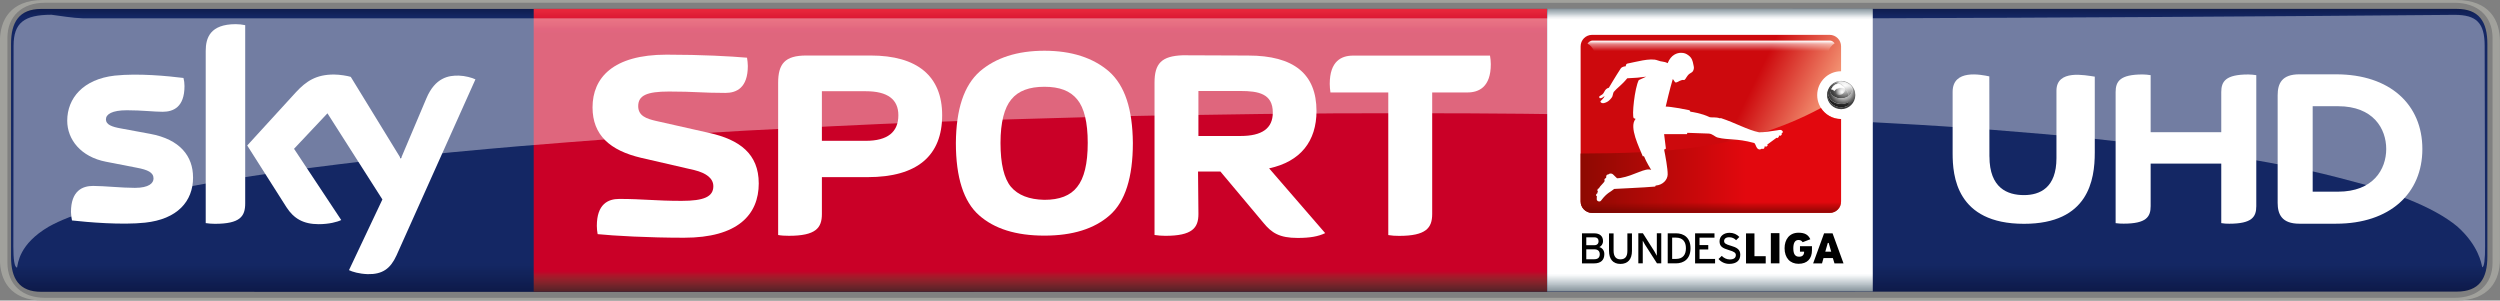
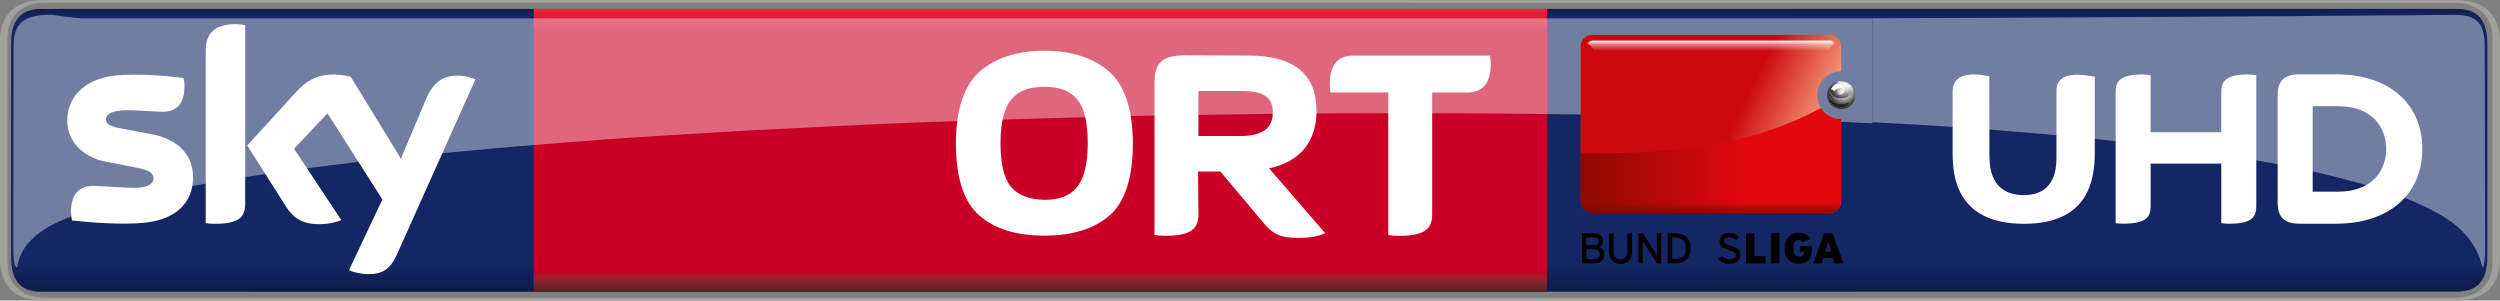
<svg xmlns="http://www.w3.org/2000/svg" height="72.133" width="600" version="1.1" viewBox="0 0 158.75 19.085">
  <rect x="0" y="0" width="158.75" height="19.085" fill="#808080" stroke="none" />
  <defs>
    <linearGradient id="a" gradientUnits="userSpaceOnUse" x2=".992" gradientTransform="matrix(0 18.257 18.257 0 -266.26 66.803)" x1=".008" y1="0" y2="0">
      <stop stop-color="#0f1c4d" offset="0" />
      <stop stop-color="#101e51" offset=".004" />
      <stop stop-color="#101f54" offset=".008" />
      <stop stop-color="#112157" offset=".012" />
      <stop stop-color="#12225a" offset=".016" />
      <stop stop-color="#13245d" offset=".02" />
      <stop stop-color="#132560" offset=".023" />
      <stop stop-color="#142662" offset=".027" />
      <stop stop-color="#142764" offset=".031" />
      <stop stop-color="#142764" offset=".062" />
      <stop stop-color="#142764" offset=".125" />
      <stop stop-color="#142764" offset=".25" />
      <stop stop-color="#142764" offset=".5" />
      <stop stop-color="#142764" offset=".75" />
      <stop stop-color="#142764" offset=".875" />
      <stop stop-color="#142764" offset=".891" />
      <stop stop-color="#142764" offset=".898" />
      <stop stop-color="#142763" offset=".902" />
      <stop stop-color="#142763" offset=".906" />
      <stop stop-color="#132662" offset=".91" />
      <stop stop-color="#132661" offset=".914" />
      <stop stop-color="#132560" offset=".918" />
      <stop stop-color="#13255f" offset=".922" />
      <stop stop-color="#12245d" offset=".926" />
      <stop stop-color="#12245c" offset=".93" />
      <stop stop-color="#12235b" offset=".934" />
      <stop stop-color="#12235a" offset=".938" />
      <stop stop-color="#112259" offset=".941" />
      <stop stop-color="#112258" offset=".945" />
      <stop stop-color="#112157" offset=".949" />
      <stop stop-color="#112056" offset=".953" />
      <stop stop-color="#102055" offset=".957" />
      <stop stop-color="#102054" offset=".961" />
      <stop stop-color="#101f53" offset=".965" />
      <stop stop-color="#101e52" offset=".969" />
      <stop stop-color="#0f1d50" offset=".973" />
      <stop stop-color="#0f1d4f" offset=".977" />
      <stop stop-color="#0f1c4e" offset=".98" />
      <stop stop-color="#0f1c4d" offset=".984" />
      <stop stop-color="#0e1b4c" offset=".988" />
      <stop stop-color="#0e1b4b" offset=".992" />
      <stop stop-color="#0e1a4a" offset=".996" />
      <stop stop-color="#0e1949" offset="1" />
    </linearGradient>
    <linearGradient id="k" gradientUnits="userSpaceOnUse" gradientTransform="matrix(0 -17.956 17.956 0 -258.89 84.911)" x1="1.4211e-14" x2="1" y1="0" y2="0">
      <stop stop-color="#552227" offset="0" />
      <stop stop-color="#5a2227" offset=".004" />
      <stop stop-color="#602228" offset=".008" />
      <stop stop-color="#662329" offset=".012" />
      <stop stop-color="#6c232a" offset=".016" />
      <stop stop-color="#71232a" offset=".02" />
      <stop stop-color="#77232a" offset=".023" />
      <stop stop-color="#7d232a" offset=".027" />
      <stop stop-color="#84222b" offset=".031" />
      <stop stop-color="#8a212b" offset=".035" />
      <stop stop-color="#90202b" offset=".039" />
      <stop stop-color="#961f2b" offset=".043" />
      <stop stop-color="#9d1d2b" offset=".047" />
      <stop stop-color="#a31a2a" offset=".051" />
      <stop stop-color="#a9172a" offset=".055" />
      <stop stop-color="#b01329" offset=".059" />
      <stop stop-color="#b70f29" offset=".062" />
      <stop stop-color="#bd0829" offset=".066" />
      <stop stop-color="#c40228" offset=".07" />
      <stop stop-color="#c70028" offset=".074" />
      <stop stop-color="#ca0027" offset=".078" />
      <stop stop-color="#ca0027" offset=".094" />
      <stop stop-color="#ca0027" offset=".125" />
      <stop stop-color="#ca0027" offset=".25" />
      <stop stop-color="#ca0027" offset=".5" />
      <stop stop-color="#ca0027" offset=".75" />
      <stop stop-color="#ca0027" offset=".875" />
      <stop stop-color="#ca0027" offset=".906" />
      <stop stop-color="#ca0027" offset=".914" />
      <stop stop-color="#cb0028" offset=".918" />
      <stop stop-color="#cc0029" offset=".922" />
      <stop stop-color="#ce002a" offset=".926" />
      <stop stop-color="#cf012a" offset=".93" />
      <stop stop-color="#d1052b" offset=".934" />
      <stop stop-color="#d2092c" offset=".938" />
      <stop stop-color="#d40b2d" offset=".941" />
      <stop stop-color="#d50d2e" offset=".945" />
      <stop stop-color="#d60f2f" offset=".949" />
      <stop stop-color="#d71130" offset=".953" />
      <stop stop-color="#d91431" offset=".957" />
      <stop stop-color="#da1732" offset=".961" />
      <stop stop-color="#dc1933" offset=".965" />
      <stop stop-color="#dd1a34" offset=".969" />
      <stop stop-color="#df1c35" offset=".973" />
      <stop stop-color="#e01d35" offset=".977" />
      <stop stop-color="#e12036" offset=".98" />
      <stop stop-color="#e22237" offset=".984" />
      <stop stop-color="#e42439" offset=".988" />
      <stop stop-color="#e6253a" offset=".992" />
      <stop stop-color="#e7273a" offset=".996" />
      <stop stop-color="#e8283b" offset="1" />
    </linearGradient>
    <linearGradient id="g" gradientUnits="userSpaceOnUse" gradientTransform="matrix(0 17.104 -17.104 0 -216.26 36.191)" x2="1" x1="-1.4211e-14" y1="0" y2="0">
      <stop stop-color="#88949b" offset="0" />
      <stop stop-color="#94a0a7" offset=".004" />
      <stop stop-color="#a1adb4" offset=".008" />
      <stop stop-color="#adb8be" offset=".012" />
      <stop stop-color="#bac4c9" offset=".016" />
      <stop stop-color="#c7cfd4" offset=".02" />
      <stop stop-color="#d5dbdf" offset=".023" />
      <stop stop-color="#e2e6e9" offset=".027" />
      <stop stop-color="#eff1f3" offset=".031" />
      <stop stop-color="#f7f8f9" offset=".035" />
      <stop stop-color="#fff" offset=".039" />
      <stop stop-color="#fff" offset=".047" />
      <stop stop-color="#fff" offset=".062" />
      <stop stop-color="#fff" offset=".125" />
      <stop stop-color="#fff" offset=".25" />
      <stop stop-color="#fff" offset=".5" />
      <stop stop-color="#fff" offset=".75" />
      <stop stop-color="#fff" offset=".875" />
      <stop stop-color="#fff" offset=".938" />
      <stop stop-color="#fafbfc" offset=".941" />
      <stop stop-color="#f6f8f9" offset=".945" />
      <stop stop-color="#eef1f2" offset=".949" />
      <stop stop-color="#e6eaec" offset=".953" />
      <stop stop-color="#dee3e6" offset=".957" />
      <stop stop-color="#d6dce0" offset=".961" />
      <stop stop-color="#ced5d9" offset=".965" />
      <stop stop-color="#c6ced3" offset=".969" />
      <stop stop-color="#bec7cc" offset=".973" />
      <stop stop-color="#b7c0c6" offset=".977" />
      <stop stop-color="#afb9bf" offset=".98" />
      <stop stop-color="#a7b2b9" offset=".984" />
      <stop stop-color="#a0abb2" offset=".988" />
      <stop stop-color="#98a4ab" offset=".992" />
      <stop stop-color="#919da4" offset=".996" />
      <stop stop-color="#89959c" offset="1" />
    </linearGradient>
    <linearGradient id="b" x1="361.31" gradientUnits="userSpaceOnUse" y1="96.177" gradientTransform="matrix(.03 0 0 .03 -223.16 35.124)" x2="493.7" y2="160.01">
      <stop stop-color="#cd090d" offset="0" />
      <stop stop-color="#f39272" offset="1" />
    </linearGradient>
    <linearGradient id="c" x1="285.2" gradientUnits="userSpaceOnUse" y1="49.936" gradientTransform="matrix(.03 0 0 .03 -225.49 36.668)" x2="285.2" y2="69.959">
      <stop stop-color="#fff" offset="0" />
      <stop stop-color="#fff" stop-opacity=".498" offset=".3" />
      <stop stop-color="#fff" stop-opacity="0" offset="1" />
    </linearGradient>
    <linearGradient id="d" x1="-29.473" gradientUnits="userSpaceOnUse" y1="395.42" gradientTransform="matrix(.03 0 0 .03 -223.16 35.133)" x2="301.59" y2="395.42">
      <stop stop-color="#8e0902" offset="0" />
      <stop stop-color="#e2080e" offset="1" />
    </linearGradient>
    <linearGradient id="e" x1="331.92" gradientUnits="userSpaceOnUse" y1="457.25" gradientTransform="matrix(.03 0 0 .03 -223.16 35.133)" x2="331.92" y2="425.5">
      <stop stop-color="#580000" stop-opacity=".863" offset="0" />
      <stop stop-color="#740500" stop-opacity=".514" offset=".547" />
      <stop stop-color="#800700" stop-opacity=".255" offset=".815" />
      <stop stop-color="#8c0a00" stop-opacity="0" offset="1" />
    </linearGradient>
    <radialGradient id="j" gradientUnits="userSpaceOnUse" cy="426.03" cx="470.81" gradientTransform="matrix(-.04 .039 -.037 -.039 -173.52 39.174)" r="27.812">
      <stop stop-color="#fff" offset="0" />
      <stop stop-color="#464646" offset=".5" />
      <stop offset="1" />
    </radialGradient>
    <radialGradient id="i" gradientUnits="userSpaceOnUse" cy="420.2" cx="477.3" gradientTransform="matrix(.03 0 0 .03 -222.51 28.587)" r="28.703">
      <stop stop-color="#efefef" offset="0" />
      <stop stop-color="#afafaf" offset=".55" />
      <stop stop-color="#3f3f3f" offset="1" />
    </radialGradient>
    <linearGradient id="f" x1="487.97" gradientUnits="userSpaceOnUse" y1="409.71" gradientTransform="matrix(.03 0 0 .03 -222.52 28.587)" x2="486.58" y2="424.71">
      <stop stop-color="#fff" stop-opacity=".766" offset="0" />
      <stop stop-color="#aaa" stop-opacity=".475" offset="1" />
    </linearGradient>
    <radialGradient id="h" gradientUnits="userSpaceOnUse" cy="493.49" cx="413.12" gradientTransform="matrix(.025 0 0 .025 -218.62 28.911)" r="15.125">
      <stop stop-color="#fff" offset="0" />
      <stop stop-color="#fff" stop-opacity="0" offset="1" />
    </radialGradient>
  </defs>
  <g transform="translate(324.95 -66.393)">
    <path d="m-322.33 66.96c-1.411 0-1.92 0.842-1.92 2.227v13.509c0 1.385 0.508 2.227 1.92 2.227 50.294 0.017 105.55-0.015 153.38-0.013 1.441 0 1.948-0.832 1.948-2.226v-13.501c0-1.385-0.507-2.226-1.948-2.226-51.972 0.002-107.95 0.004-153.38 0.004z" stroke-width=".74" fill="url(#a)" />
    <path stroke-width=".74" fill="url(#k)" d="m-291.06 66.954v17.963h64.347c0.007-6.114 0.001-12.403 0-17.963z" />
    <g stroke-width=".74" fill="#fff">
      <path d="m-312.69 77.657c0 1.534-1.008 2.656-3.051 2.875-1.473 0.158-3.621-0.025-4.638-0.141-0.032-0.167-0.064-0.377-0.064-0.535 0-1.35 0.728-1.657 1.403-1.657 0.71 0 1.823 0.123 2.656 0.123 0.903 0 1.183-0.307 1.183-0.596 0-0.386-0.368-0.552-1.07-0.684l-1.938-0.377c-1.613-0.307-2.472-1.42-2.472-2.604 0-1.438 1.017-2.639 3.016-2.867 1.517-0.158 3.358 0.025 4.366 0.149 0.044 0.176 0.064 0.333 0.064 0.517 0 1.341-0.71 1.631-1.394 1.631-0.517 0-1.333-0.097-2.262-0.097-0.947 0-1.333 0.254-1.333 0.579 0 0.333 0.368 0.473 0.964 0.578l1.85 0.342c1.902 0.351 2.718 1.429 2.718 2.761" />
      <path d="m-309.38 79.307c0 0.824-0.316 1.298-1.929 1.298-0.211 0-0.394-0.019-0.578-0.045v-10.932c0-0.833 0.281-1.701 1.911-1.701 0.202 0 0.403 0.025 0.596 0.064v11.318" />
      <path d="m-302.79 83.547c0.211 0.105 0.649 0.237 1.192 0.254 0.929 0.019 1.438-0.342 1.823-1.183l5.015-11.186c-0.211-0.105-0.666-0.228-1.043-0.237-0.649-0.019-1.508 0.114-2.069 1.438l-1.622 3.831-3.182-5.19c-0.202-0.064-0.701-0.149-1.069-0.149-1.122 0-1.753 0.412-2.411 1.122l-3.095 3.384 2.49 3.919c0.464 0.719 1.069 1.078 2.051 1.078 0.649 0 1.183-0.141 1.429-0.263l-2.998-4.524 2.122-2.253 3.489 5.47-2.122 4.489" />
-       <path d="m-276.77 78.035c0-1.867-1.21-2.77-3.139-3.2l-3.384-0.763c-0.614-0.141-1.131-0.324-1.131-0.938 0-0.675 0.535-0.929 1.955-0.929 1.675 0 2.06 0.088 3.586 0.088 0.701 0 1.42-0.324 1.42-1.71 0-0.167-0.025-0.359-0.051-0.526-1.026-0.088-2.858-0.193-5.111-0.193-3.401 0-4.699 1.473-4.699 3.349 0 1.762 1.113 2.735 3.077 3.2l3.384 0.78c0.78 0.193 1.21 0.535 1.21 1.026 0 0.666-0.596 0.929-2.016 0.929-1.674 0-2.437-0.123-3.962-0.123-0.701 0-1.42 0.324-1.42 1.71 0 0.167 0.019 0.359 0.051 0.526 1.026 0.105 3.226 0.228 5.488 0.228 3.401 0 4.743-1.455 4.743-3.454" />
      <path d="m-249.85 69.903c-1.341 0.051-1.788 0.515-1.788 1.742v9.669c0.202 0.032 0.447 0.053 0.684 0.053 1.71 0 2.104-0.499 2.104-1.384l-0.025-2.699h1.42l2.735 3.261c0.517 0.631 1.007 0.957 2.173 0.957 0.78 0 1.316-0.096 1.746-0.306l-3.56-4.113c1.999-0.429 3.008-1.728 3.008-3.639 0-2.358-1.438-3.524-4.34-3.524zm0.999 2.268h2.673c1.148 0 2.051 0.176 2.051 1.368 0 1.008-0.684 1.489-2.051 1.489h-2.673z" />
-       <path d="m-273.75 69.918c-1.368 0-1.788 0.533-1.788 1.742v9.656c0.202 0.038 0.438 0.05 0.684 0.05 1.71 0 2.094-0.499 2.094-1.384v-2.341h2.909c3.156 0 4.728-1.369 4.728-3.929 0-2.481-1.571-3.794-4.543-3.794zm0.99 2.268h2.788c1.385 0 2.068 0.517 2.068 1.525 0 1.069-0.683 1.624-2.068 1.624h-2.788z" />
      <path d="m-258.63 69.615c-1.727 0-3.095 0.447-4.103 1.315-1.008 0.894-1.501 2.392-1.519 4.54 0 2.192 0.493 3.727 1.466 4.586 0.973 0.868 2.358 1.299 4.155 1.299 1.788 0 3.174-0.43 4.155-1.299 0.973-0.859 1.463-2.394 1.463-4.586-0.019-2.148-0.507-3.646-1.516-4.54-1.008-0.868-2.376-1.315-4.103-1.315zm0 2.288c0.956 0 1.637 0.253 2.084 0.805 0.438 0.526 0.667 1.446 0.667 2.761 0 1.324-0.229 2.244-0.667 2.788-0.429 0.561-1.129 0.825-2.084 0.825-0.973-0.019-1.677-0.299-2.124-0.825-0.438-0.526-0.664-1.455-0.664-2.788 0-1.315 0.246-2.236 0.684-2.761 0.447-0.552 1.148-0.805 2.104-0.805z" />
      <path d="m-234.01 72.264h2.236c0.736 0 1.49-0.342 1.49-1.797 0-0.167-0.019-0.368-0.051-0.543h-8.694c-0.736 0-1.482 0.342-1.482 1.797 0 0.167 0.019 0.368 0.044 0.543h3.673v9.056c0.211 0.038 0.447 0.051 0.684 0.051 1.71 0 2.104-0.5 2.104-1.385v-7.724" />
    </g>
    <path d="m-322.21 66.393c-2.104 0-2.744 1.306-2.744 2.612v13.86c0 1.306 0.64 2.613 2.744 2.613h153.22c2.135 0 2.784-1.306 2.784-2.613v-13.859c0-1.306-0.649-2.613-2.784-2.613zm0.096 0.175c50.175-0.001 105.32 0.001 153.03 0.001 1.441 0 2.411 0.833 2.411 2.227v14.281c0 1.394-0.97 2.227-2.411 2.227-51.852-0.001-107.7-0.001-153.02-0.001h-0.007c-1.411 0-2.368-0.833-2.368-2.227v-14.281c0-1.394 0.956-2.227 2.368-2.227z" stroke-width=".74" fill="#a1a19c" />
    <path opacity=".4" d="m-321.68 67.329c-1.736 0.004-2.407 0.506-2.407 1.972l-0.015 12.746c0 0.798 0.064 1.335 0.236 1.335 0.062-0.254 0.113-1.484 2.015-2.597 0.716-0.403 1.703-0.78 2.913-1.157 1.494-0.456 3.336-0.883 5.498-1.295 0.556-0.105 1.148-0.211 1.741-0.316 1.273-0.232 2.579-0.416 3.664-0.582 0.392-0.051 0.81-0.116 1.148-0.164 1.2-0.166 2.445-0.319 3.534-0.457 0.387-0.045 0.78-0.092 1.111-0.132 1.284-0.142 2.58-0.278 3.669-0.394 1.605-0.162 3.227-0.31 4.594-0.437 1.306-0.123 2.63-0.224 3.742-0.315 0.5-0.039 1.007-0.081 1.435-0.115 1.284-0.103 2.584-0.194 3.678-0.273 2.637-0.166 5.321-0.34 7.572-0.463 1.828-0.096 3.679-0.192 5.544-0.28 1.921-0.096 3.875-0.178 5.845-0.257 3.655-0.125 7.361-0.244 10.482-0.322 1.361-0.045 2.751-0.068 3.918-0.092 2.375-0.037 4.805-0.078 6.845-0.102 1.352-0.02 2.745-0.026 3.909-0.033 0.513-0.01 1.032-0.007 1.468-0.01 1.453-0.007 2.728-0.006 4.09-0.006 2.481-0.001 5.027 0.01 7.164 0.033 1.382 0.013 2.755 0.034 4.136 0.053 0.704 0.018 1.419 0.025 2.135 0.042 1.309 0.024 2.63 0.051 3.927 0.089 2.289 0.059 4.619 0.129 6.586 0.2 1.357 0.046 2.739 0.104 3.905 0.151 0.524 0.023 1.036 0.049 1.555 0.074v-6.669h-113.65c-0.689-0.022-1.377-0.152-1.992-0.226z" stroke-width="2.664" fill="#fff" />
    <g transform="matrix(.74 0 0 .74 -362.96 188.12)">
      <g transform="matrix(1.42 0 0 1.42 505.2 -215.17)">
        <g stroke-width=".953">
-           <path d="m-206.43 36.201h-19.675v17.098h19.675z" fill="url(#g)" />
          <path d="m-212.59 51.6h0.519v-1.825h-0.519z" />
          <path d="m-210.83 50.895h0.251c0 0.188-0.09 0.304-0.304 0.304-0.233 0-0.349-0.152-0.349-0.51 0-0.286 0.081-0.501 0.313-0.501 0.125 0 0.197 0.054 0.251 0.134l0.465-0.179c-0.125-0.259-0.313-0.394-0.716-0.394-0.546 0-0.841 0.403-0.841 0.939 0 0.591 0.34 0.939 0.841 0.939 0.528 0 0.814-0.304 0.814-0.823v-0.242h-0.725v0.331" />
          <path d="m-223.26 51.352h-0.483v-0.599h0.492c0.206 0 0.322 0.107 0.322 0.295 0 0.179-0.09 0.304-0.331 0.304zm-0.483-1.324h0.492c0.179 0 0.251 0.107 0.251 0.242 0 0.116-0.071 0.233-0.251 0.233h-0.492zm0.787 0.591c0.125-0.063 0.224-0.179 0.224-0.367 0-0.304-0.206-0.465-0.519-0.465h-0.752v1.816h0.725c0.403 0 0.626-0.188 0.626-0.564 0-0.251-0.161-0.385-0.304-0.421" />
          <path d="m-221.26 50.857c0 0.331-0.134 0.501-0.421 0.501-0.268 0-0.412-0.179-0.412-0.519v-1.047h-0.277v1.047c0 0.501 0.233 0.796 0.689 0.796 0.447 0 0.698-0.277 0.698-0.787v-1.056h-0.277v1.065" />
          <path d="m-219.48 50.714v0.429c-0.027-0.045-0.099-0.179-0.143-0.259l-0.698-1.101h-0.277v1.816h0.268v-1.369c0.027 0.054 0.09 0.161 0.125 0.224l0.734 1.145h0.259v-1.816h-0.268v0.931" />
-           <path d="m-216.9 50.762h0.528v-0.268h-0.528v-0.447h0.904v-0.259h-1.172v1.816h1.208v-0.27h-0.939v-0.573" />
          <path d="m-215.02 50.533c-0.313-0.09-0.394-0.152-0.394-0.286 0-0.116 0.09-0.224 0.304-0.224 0.179 0 0.313 0.063 0.421 0.179l0.197-0.197c-0.161-0.161-0.349-0.251-0.599-0.251-0.331 0-0.599 0.197-0.599 0.51 0 0.322 0.188 0.421 0.573 0.537 0.304 0.09 0.412 0.161 0.412 0.295 0 0.179-0.125 0.268-0.376 0.268-0.179 0-0.358-0.09-0.474-0.215l-0.197 0.188c0.152 0.179 0.385 0.295 0.644 0.295 0.465 0 0.671-0.224 0.671-0.555 0-0.322-0.215-0.438-0.582-0.546" />
          <path d="m-213.58 49.79h-0.51v1.816h1.19v-0.438h-0.68v-1.378" />
          <path d="m-218.33 51.333h-0.224v-1.288h0.224c0.429 0 0.608 0.259 0.608 0.644s-0.179 0.644-0.608 0.644zm0-1.548h-0.492v1.816h0.492c0.483 0 0.886-0.268 0.886-0.913 0-0.635-0.394-0.904-0.886-0.904" />
          <path d="m-209.3 50.895 0.152-0.528h0.054l0.152 0.528zm0.438-1.109h-0.51l-0.662 1.816h0.537l0.09-0.322h0.564l0.099 0.322h0.546l-0.662-1.816" />
          <path fill="url(#b)" d="m-223.39 37.792c-0.385 0-0.695 0.31-0.695 0.695v9.367c0 0.385 0.31 0.695 0.695 0.695h14.349c0.385 0 0.695-0.31 0.695-0.695v-4.976c-0.796-0.001-1.442-0.647-1.442-1.443 0-0.797 0.645-1.442 1.442-1.443v-1.505c0-0.385-0.31-0.695-0.695-0.695z" />
          <path fill="url(#c)" d="m-223.67 38.326c0.168 0.075 0.31 0.24 0.425 0.501h14.143c0.032-0.218 0.166-0.388 0.368-0.525-0.084-0.104-0.178-0.161-0.282-0.164h-14.381c-0.118 0.029-0.21 0.09-0.272 0.188z" />
          <path fill="url(#d)" d="m-224.06 38.307c-0.001 0.003-0.001 0.006-0.002 0.009v2.654zm14.496 3.901-0.005 0.007c-4.715 2.538-9.598 2.729-14.493 2.748-0.001 0-0.002 0-0.003 0h-0.021v2.894c0 0.385 0.31 0.694 0.695 0.694h14.349c0.385 0 0.695-0.309 0.695-0.694v-4.977c-0.513-0.001-0.963-0.269-1.218-0.672z" />
          <path fill="url(#e)" d="m-224.07 47.807v0.048c0 0.385 0.31 0.694 0.695 0.694h14.349c0.385 0 0.695-0.309 0.695-0.694v-0.048z" />
          <path fill="url(#j)" d="m-208.35 40.622c-0.372 0-0.672 0.228-0.672 0.508 0 0.28 0.301 0.507 0.672 0.507s0.672-0.227 0.672-0.507c0-0.28-0.301-0.508-0.672-0.508zm0.719 0.374c0.05 0.089 0.078 0.189 0.078 0.294 0 0.375-0.355 0.678-0.791 0.678-0.437 0-0.791-0.303-0.791-0.678 0-0.064 0.01-0.126 0.03-0.185-0.039 0.09-0.061 0.189-0.061 0.293 0 0.428 0.371 0.776 0.828 0.776 0.457 0 0.828-0.347 0.828-0.776 0-0.147-0.044-0.285-0.12-0.402z" />
          <path fill="url(#i)" d="m-208.34 40.575c-0.472 0-0.855 0.383-0.855 0.855s0.383 0.854 0.855 0.854 0.854-0.382 0.854-0.854-0.382-0.855-0.854-0.855zm-0.273 0.082c0.006 0.001 0.166-0.047 0.271-0.041 0.115 0.007 0.412 0.053 0.554 0.245 0.261 0.355-0.034 0.579-0.082 0.621-0.003-0.032-0.058-0.254-0.114-0.354-0.032-0.057-0.087-0.127-0.121-0.165-0.054-0.062-0.107-0.103-0.173-0.154-0.226-0.053-0.039 0.009 0.036 0.063 0 0 0.317 0.28 0.345 0.623-0.118 0.077-0.28 0.136-0.448 0.136-0.372 0-0.662-0.224-0.662-0.504 0.068-0.347 0.263-0.385 0.275-0.413 0.037-0.023 0.079-0.039 0.118-0.058zm0.28 1.511c-0.754-0.049-0.911-0.673-0.762-1.063-0.165 0.391 0.179 0.843 0.759 0.864 0.331 0.002 0.438-0.12 0.438-0.12s-0.002 0.076-0.01 0.116c-0.009 0.044-0.023 0.092-0.023 0.092-0.132 0.084-0.168 0.088-0.402 0.111z" />
          <path fill="url(#f)" d="m-207.87 41.537c-0.021-0.078-0.029-0.127-0.046-0.188-0.002-0.006-0.026-0.091-0.028-0.097-0.104-0.289-0.244-0.378-0.423-0.492-0.052-0.045-0.186-0.107-0.248-0.124 0.071-0.025 0.097-0.021 0.134-0.034 0.178-0.006 0.344 0.01 0.534 0.109 0.214 0.112 0.331 0.275 0.331 0.462 0 0.056-0.005 0.095-0.018 0.143-0.027 0.096-0.068 0.179-0.145 0.288-0.029 0.037-0.056 0.048-0.075 0.04-0.018-0.007-0.005-0.071-0.015-0.109z" />
          <circle r=".372" cy="41.051" cx="-208.46" fill="url(#h)" />
        </g>
        <path d="m-208.75 41.156c0.114-0.13 0.293-0.202 0.603-0.156-0.095-0.116-0.21-0.201-0.335-0.268-0.263 0.054-0.38 0.185-0.446 0.342 0.048 0.014 0.092 0.024 0.179 0.082z" stroke="#fff" stroke-width=".03px" fill="#fff" />
-         <path stroke-width=".953" fill="#fff" d="m-223.14 47.436c0-0.027 0.018-0.045 0.036-0.045h0.018c0.01-0.054 0.027-0.116 0.045-0.161l-0.018-0.009c-0.018-0.009-0.027-0.027-0.01-0.054l0.018-0.054c0.01-0.027 0.027-0.045 0.045-0.036l0.018 0.009c0.099-0.206 0.277-0.295 0.367-0.483l-0.018-0.009c-0.018 0-0.018-0.027-0.01-0.054l0.027-0.054c0.01-0.018 0.027-0.036 0.036-0.027h0.018c0.01-0.027 0.027-0.054 0.045-0.09l-0.018-0.009c-0.01-0.009-0.01-0.036 0.01-0.054l0.027-0.045c0.018-0.027 0.036-0.036 0.054-0.027v0.009h0.027l0.018-0.027c0.09-0.063 0.197-0.054 0.268 0 0.054 0.045 0.251 0.242 0.251 0.242s0.143 0 0.215-0.018c0.832-0.143 1.503-0.644 1.852-0.483-0.116-0.188-0.242-0.412-0.313-0.555l-0.125-0.277-0.071 0.009c-0.215-0.546-0.841-1.763-0.447-2.246 0.036-0.036-0.071-0.036-0.099-0.063-0.125-0.116 0.054-1.825 0.304-2.3l0.447-0.206c-0.403 0.054-0.662 0.08-1.145 0.098-0.349 0.429-0.608 0.573-0.814 0.823-0.036 0.036-0.071 0.277-0.099 0.304-0.054 0.09-0.161 0.206-0.251 0.268-0.152 0.098-0.34 0.161-0.438 0.054-0.027-0.036-0.027-0.045-0.01-0.063 0.045-0.071 0.197-0.17 0.242-0.313-0.107 0.081-0.17 0.134-0.268 0.134-0.045 0.009-0.081-0.09-0.036-0.125 0.143-0.09 0.206-0.107 0.277-0.251 0.063-0.134 0.152-0.233 0.286-0.259 0 0 0.394-0.671 0.716-1.163 0.09-0.134 0.304-0.134 0.304-0.134s0-0.134 0.09-0.161c0.474-0.09 1.414-0.367 1.834-0.197 0.268 0.107 0.376 0.045 0.608 0.17 0.206-0.519 0.582-0.626 0.805-0.626 0.197 0 0.313 0.045 0.465 0.161 0.197 0.152 0.242 0.322 0.286 0.555 0.036 0.161 0.054 0.224-0.018 0.376-0.045 0.09-0.125 0.107-0.224 0.179-0.152 0.116-0.224 0.322-0.286 0.358-0.045 0.036-0.09-0.009-0.17 0.018-0.197 0.054-0.259 0.152-0.385 0.143-0.045-0.009-0.081-0.125-0.161-0.206-0.197 0.653-0.367 1.414-0.429 1.664 0.304 0 1.145 0.161 1.405 0.215 0.081 0.009 0.045 0.09 0.107 0.098 0.099 0.018 0.626 0.08 1.154 0.331 0.116 0.027 0.376-0.018 0.599 0.063 0.027 0.018 0.036-0.018 0.071-0.009 0.877 0.286 1.611 0.716 2.308 0.859 0.268 0.009 0.868-0.09 1.118-0.125 0.107-0.018 0.242-0.063 0.313 0.08 0.018 0.036-0.01 0.054-0.054 0.107l-0.027 0.027 0.018 0.018c0.01 0.009 0 0.036-0.018 0.054l-0.045 0.036c-0.018 0.018-0.045 0.018-0.054 0.009l-0.018-0.018-0.054 0.036 0.018 0.018c0.01 0.018 0 0.045-0.027 0.054l-0.045 0.036c-0.018 0.018-0.045 0.018-0.054 0.009l-0.01-0.018c-0.179 0.134-0.367 0.268-0.573 0.421l0.027 0.027c0.01 0.009 0 0.036-0.027 0.054l-0.045 0.036c-0.018 0.009-0.045 0.018-0.054 0l-0.018-0.027-0.062 0.054 0.018 0.027c0.01 0.009 0 0.036-0.018 0.045l-0.045 0.036c-0.027 0.018-0.045 0.018-0.054 0.009l-0.027-0.027c-0.09 0.063-0.197 0.098-0.304-0.027-0.081-0.099-0.107-0.304-0.197-0.313-1.065-0.286-1.521-0.161-2.183-0.322-0.197-0.054-0.304-0.233-0.555-0.242-0.537-0.018-0.698-0.027-1.279-0.045l-0.027 0.081h-1.378l0.099 0.805c0.018 0.09 0 0.09-0.099 0.125 0.071 0.349 0.224 1.163 0.215 1.512-0.01 0.313-0.286 0.626-0.707 0.662-0.063 0.009-0.01 0.063-0.063 0.063-0.653 0.063-2.067 0.116-2.461 0.143-0.215 0.188-0.429 0.215-0.796 0.707-0.071 0.098-0.259 0.045-0.259-0.081 0-0.054 0-0.143 0.01-0.188l-0.027-0.009c-0.01 0-0.027-0.018-0.018-0.045v-0.054" />
      </g>
    </g>
    <g fill="#fff">
      <path stroke-width=".879" d="m-183.9 74.786v-2.542c0-0.684 0.276-1.122 1.717-1.122 0.178 0 0.329 0.019 0.507 0.044v8.32c0 0.684-0.276 1.113-1.717 1.113-0.178 0-0.329-0.006-0.507-0.038v-3.779h-4.484v2.7c0 0.684-0.276 1.113-1.717 1.113-0.178 0-0.329-0.006-0.507-0.032v-8.32c0-0.684 0.276-1.122 1.717-1.122 0.178 0 0.329 0.019 0.507 0.045v3.621h4.484" />
      <path stroke-width=".879" d="m-178.94 71.112c-1.112 0-1.379 0.579-1.379 1.333v6.829c0 0.728 0.267 1.324 1.379 1.324h2.33c3.416 0 5.48-1.92 5.48-4.743 0-2.832-2.064-4.743-5.48-4.743zm0.845 2.025h1.61c2.242 0 3.06 1.429 3.06 2.718 0 1.28-0.818 2.709-3.06 2.709h-1.61z" />
      <path stroke-width=".923" d="m-198.62 76.332c0 2.012 1.152 2.45 2.192 2.45 1.023 0 2.063-0.473 2.063-2.347v-4.281c0-1.375 1.823-0.98 2.433-0.894v4.823c0 1.728-0.396 4.522-4.496 4.522-4.307 0-4.53-3.069-4.53-4.47v-3.911c0-1.462 1.805-1.092 2.33-0.98l0.006 5.089" />
      <path opacity=".4" d="m-169.09 67.336c-12.975 0.113-25.149 0.179-36.95 0.219v6.599c0.423 0.023 0.842 0.046 1.22 0.067 4.468 0.235 8.56 0.569 12.693 0.966 3.363 0.379 6.834 0.781 9.783 1.279 0.516 0.08 1.039 0.177 1.482 0.253 0.846 0.158 1.65 0.317 2.427 0.483 1.295 0.275 2.61 0.638 3.731 0.937 0.903 0.25 1.806 0.594 2.595 0.878 1.373 0.544 2.442 1.131 3.202 1.762 1.34 1.198 1.527 2.335 1.577 2.584 0.133-0.01 0.183-0.531 0.183-1.321l-0.027-12.734c0-1.473-0.524-1.972-1.916-1.972z" stroke-width="2.365" />
    </g>
  </g>
</svg>